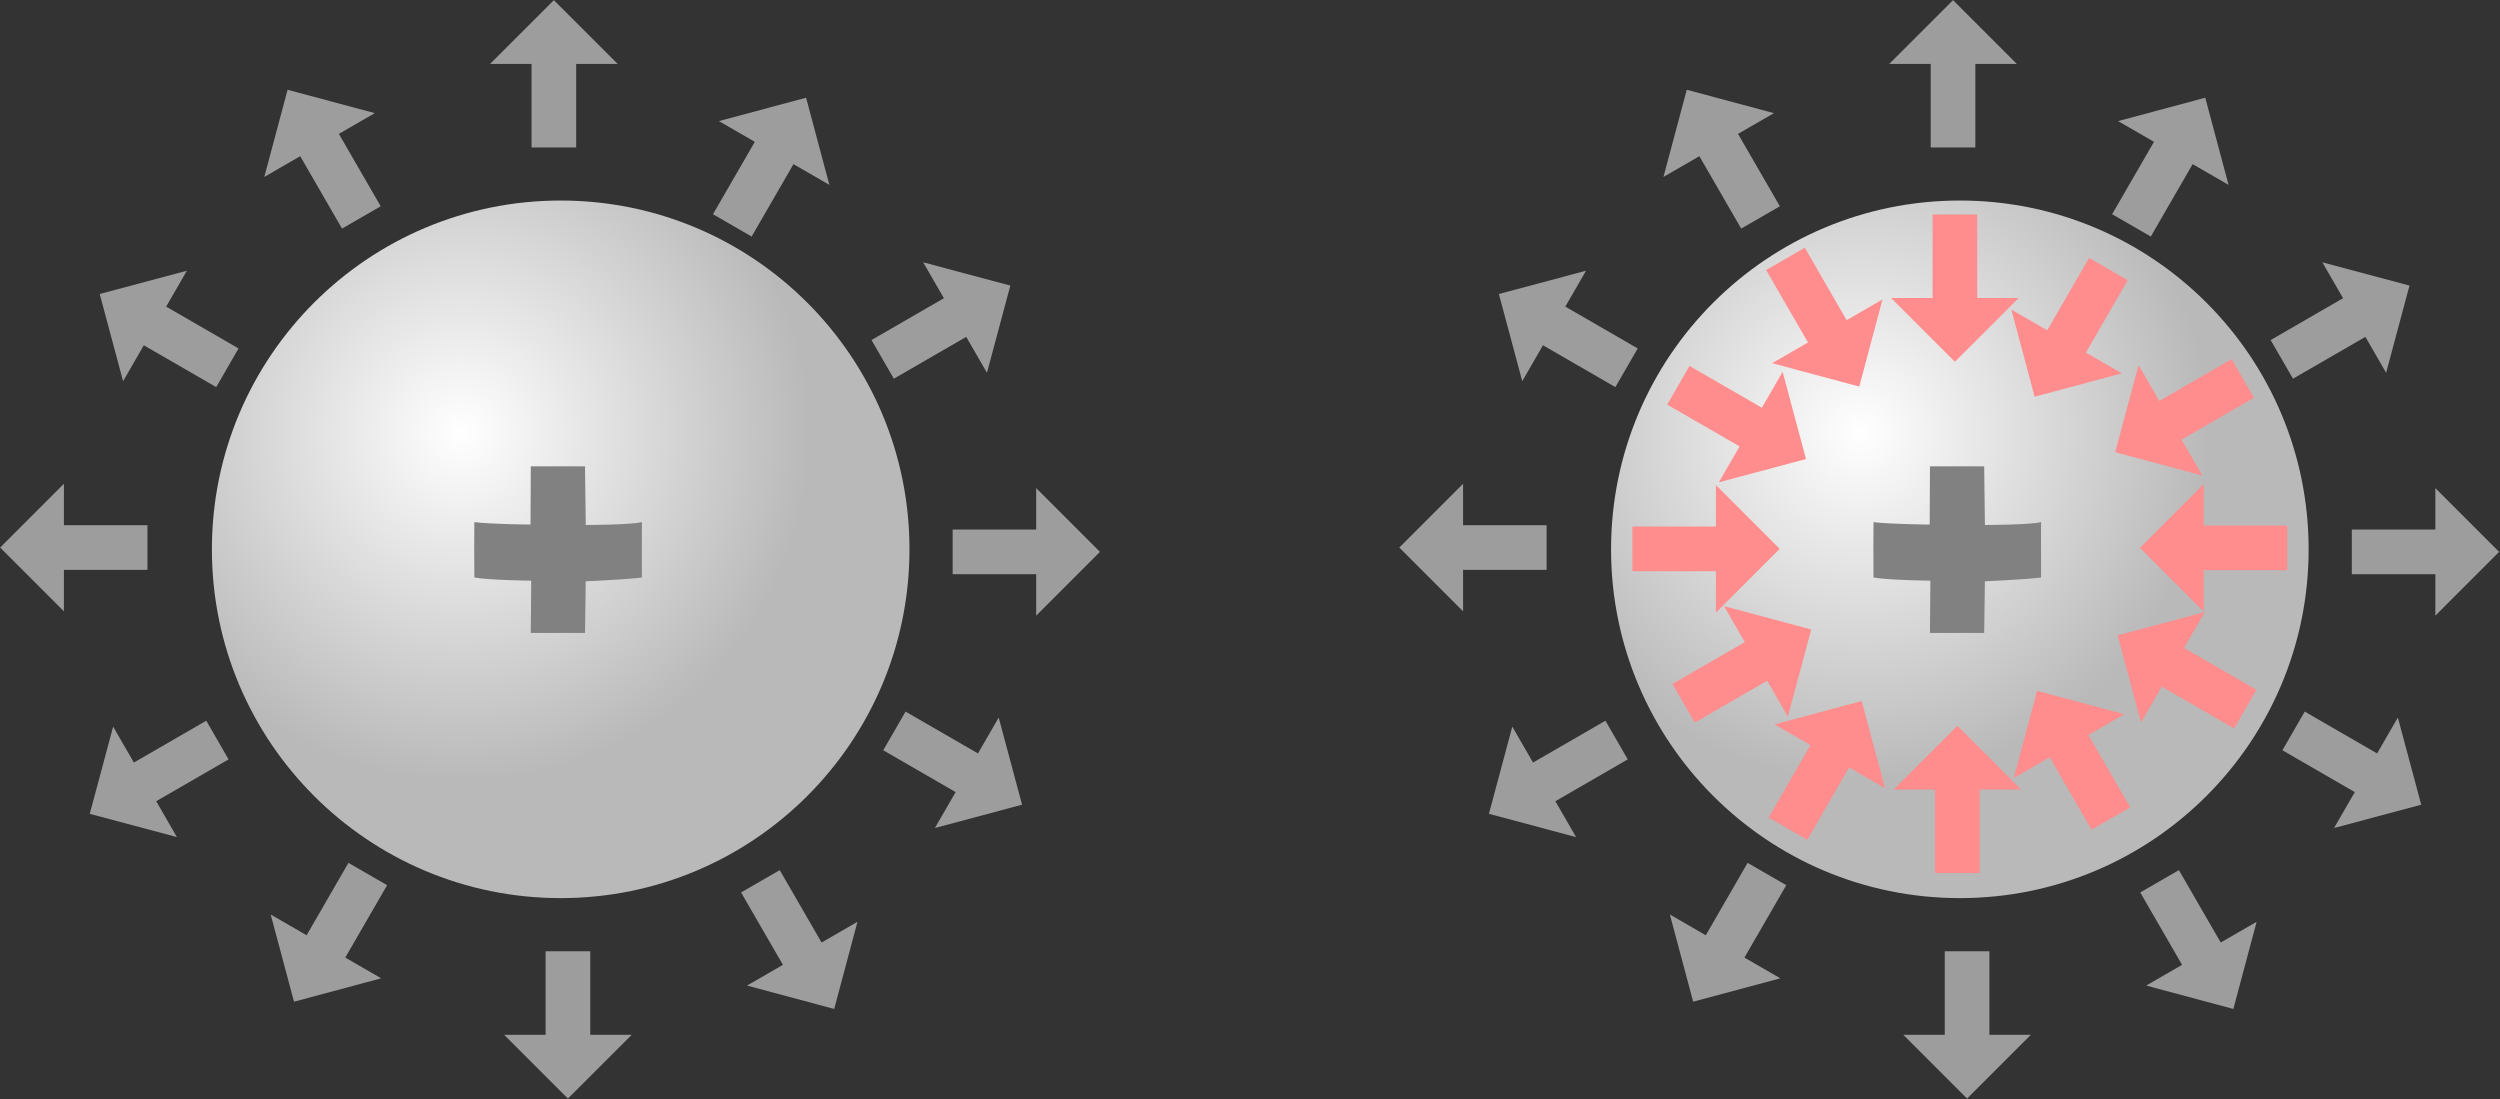
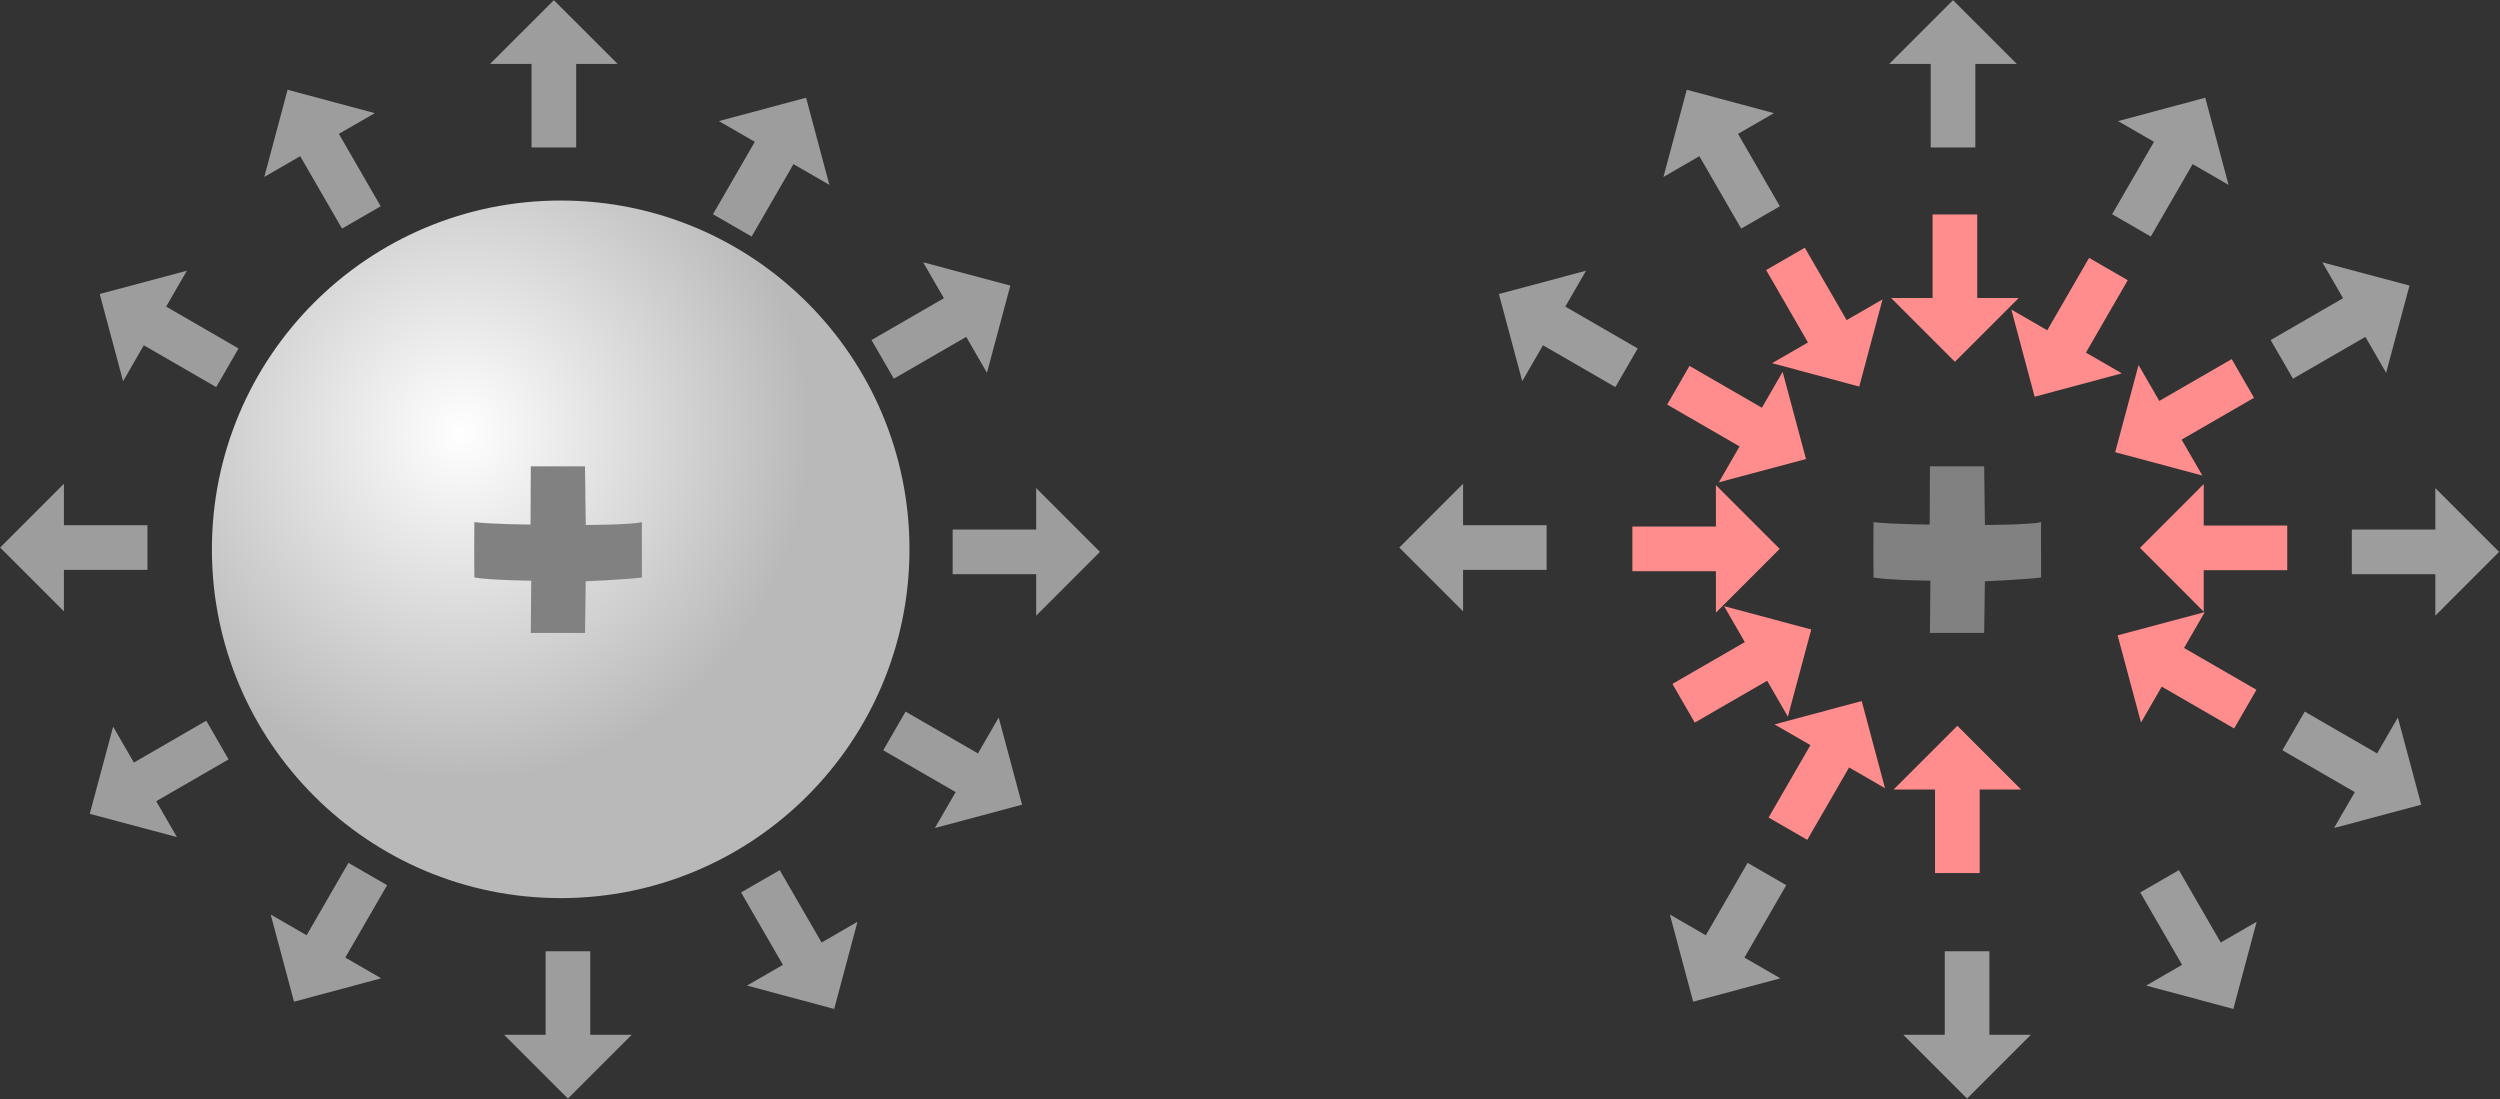
<svg xmlns="http://www.w3.org/2000/svg" width="100%" height="100%" viewBox="0 0 2147 944" version="1.1" xml:space="preserve" style="fill-rule:evenodd;clip-rule:evenodd;stroke-linejoin:round;stroke-miterlimit:2;">
  <rect x="0" y="0" width="2147" height="944" fill="#333333" stroke="none" />
  <g transform="matrix(1,0,0,1,-119.77,-129.477)">
    <circle cx="601.287" cy="601.235" r="299.541" style="fill:url(#_Radial1);" />
    <g transform="matrix(1,0,0,1,1201.6,0)">
-       <circle cx="601.287" cy="601.235" r="299.541" style="fill:url(#_Radial2);" />
-     </g>
+       </g>
    <g transform="matrix(0.159,0,0,0.159,431.927,387.084)">
      <path d="M906.065,1516.14C906.065,1516.14 691.068,1514.23 598.86,1499.25C597.967,1432.17 597.724,1250.67 598.86,1199.9C685.715,1211.2 902.316,1213.13 902.316,1213.13L903.698,898.583L1196.56,898.583L1200.55,1215.45C1200.55,1215.45 1449.46,1214.6 1503.83,1199.9C1502.5,1264.99 1504.7,1437.01 1503.83,1499.25C1407.85,1510.59 1200.38,1519.64 1200.38,1519.64L1196.56,1798.58L903.698,1798.58L906.065,1516.14Z" style="fill:rgb(129,129,129);" />
    </g>
    <g transform="matrix(0.159,0,0,0.159,1633.53,387.084)">
      <path d="M906.065,1516.14C906.065,1516.14 691.068,1514.23 598.86,1499.25C597.967,1432.17 597.724,1250.67 598.86,1199.9C685.715,1211.2 902.316,1213.13 902.316,1213.13L903.698,898.583L1196.56,898.583L1200.55,1215.45C1200.55,1215.45 1449.46,1214.6 1503.83,1199.9C1502.5,1264.99 1504.7,1437.01 1503.83,1499.25C1407.85,1510.59 1200.38,1519.64 1200.38,1519.64L1196.56,1798.58L903.698,1798.58L906.065,1516.14Z" style="fill:rgb(129,129,129);" />
    </g>
    <g transform="matrix(0.615,0,0,1,200.875,-351.288)">
      <path d="M1198.42,973.881L1198.42,935.539L1315.07,935.539L1315.07,899.935L1404.12,954.71L1315.07,1009.49L1315.07,973.881L1198.42,973.881Z" style="fill:rgb(157,157,157);" />
    </g>
    <g transform="matrix(0.615,0,0,1,1402.48,-351.288)">
      <path d="M1198.42,973.881L1198.42,935.539L1315.07,935.539L1315.07,899.935L1404.12,954.71L1315.07,1009.49L1315.07,973.881L1198.42,973.881Z" style="fill:rgb(157,157,157);" />
    </g>
    <g transform="matrix(0.615,0,0,1,784.623,-353.858)">
      <path d="M1198.42,973.881L1198.42,935.539L1315.07,935.539L1315.07,899.935L1404.12,954.71L1315.07,1009.49L1315.07,973.881L1198.42,973.881Z" style="fill:rgb(255,141,141);" />
    </g>
    <g transform="matrix(0.533,0.308,-0.5,0.866,1399.72,-735.57)">
      <path d="M1198.42,973.881L1198.42,935.539L1315.07,935.539L1315.07,899.935L1404.12,954.71L1315.07,1009.49L1315.07,973.881L1198.42,973.881Z" style="fill:rgb(255,141,141);" />
    </g>
    <g transform="matrix(0.533,-0.308,-0.5,-0.866,1404.23,1929.33)">
      <path d="M1198.42,973.881L1198.42,935.539L1315.07,935.539L1315.07,899.935L1404.12,954.71L1315.07,1009.49L1315.07,973.881L1198.42,973.881Z" style="fill:rgb(255,141,141);" />
    </g>
    <g transform="matrix(-0.308,0.533,-0.866,-0.5,3126.37,199.14)">
      <path d="M1198.42,973.881L1198.42,935.539L1315.07,935.539L1315.07,899.935L1404.12,954.71L1315.07,1009.49L1315.07,973.881L1198.42,973.881Z" style="fill:rgb(255,141,141);" />
    </g>
    <g transform="matrix(-0.308,-0.533,-0.866,0.5,3128.47,993.829)">
-       <path d="M1198.42,973.881L1198.42,935.539L1315.07,935.539L1315.07,899.935L1404.12,954.71L1315.07,1009.49L1315.07,973.881L1198.42,973.881Z" style="fill:rgb(255,141,141);" />
-     </g>
+       </g>
    <g transform="matrix(0.308,0.533,-0.866,0.5,2110.8,-764.297)">
      <path d="M1198.42,973.881L1198.42,935.539L1315.07,935.539L1315.07,899.935L1404.12,954.71L1315.07,1009.49L1315.07,973.881L1198.42,973.881Z" style="fill:rgb(255,141,141);" />
    </g>
    <g transform="matrix(0.308,-0.533,-0.866,-0.5,2112.91,1957.27)">
      <path d="M1198.42,973.881L1198.42,935.539L1315.07,935.539L1315.07,899.935L1404.12,954.71L1315.07,1009.49L1315.07,973.881L1198.42,973.881Z" style="fill:rgb(255,141,141);" />
    </g>
    <g transform="matrix(-0.533,0.308,-0.5,-0.866,3162.04,912.148)">
      <path d="M1198.42,973.881L1198.42,935.539L1315.07,935.539L1315.07,899.935L1404.12,954.71L1315.07,1009.49L1315.07,973.881L1198.42,973.881Z" style="fill:rgb(255,141,141);" />
    </g>
    <g transform="matrix(-0.533,-0.308,-0.5,0.866,3164.14,280.821)">
      <path d="M1198.42,973.881L1198.42,935.539L1315.07,935.539L1315.07,899.935L1404.12,954.71L1315.07,1009.49L1315.07,973.881L1198.42,973.881Z" style="fill:rgb(255,141,141);" />
    </g>
    <g transform="matrix(0,0.615,-1,-5.55112e-17,2753.35,-423.352)">
      <path d="M1198.42,973.881L1198.42,935.539L1315.07,935.539L1315.07,899.935L1404.12,954.71L1315.07,1009.49L1315.07,973.881L1198.42,973.881Z" style="fill:rgb(255,141,141);" />
    </g>
    <g transform="matrix(0,-0.615,-1,5.55112e-17,2755.46,1616.32)">
      <path d="M1198.42,973.881L1198.42,935.539L1315.07,935.539L1315.07,899.935L1404.12,954.71L1315.07,1009.49L1315.07,973.881L1198.42,973.881Z" style="fill:rgb(255,141,141);" />
    </g>
    <g transform="matrix(-0.615,3.76632e-17,-5.72119e-18,-1,2821.09,1554.7)">
      <path d="M1198.42,973.881L1198.42,935.539L1315.07,935.539L1315.07,899.935L1404.12,954.71L1315.07,1009.49L1315.07,973.881L1198.42,973.881Z" style="fill:rgb(255,141,141);" />
    </g>
    <g transform="matrix(3.76632e-17,-0.615,1,6.12323e-17,-359.28,993.132)">
      <path d="M1198.42,973.881L1198.42,935.539L1315.07,935.539L1315.07,899.935L1404.12,954.71L1315.07,1009.49L1315.07,973.881L1198.42,973.881Z" style="fill:rgb(157,157,157);" />
    </g>
    <g transform="matrix(3.76632e-17,-0.615,1,6.12323e-17,842.322,993.132)">
      <path d="M1198.42,973.881L1198.42,935.539L1315.07,935.539L1315.07,899.935L1404.12,954.71L1315.07,1009.49L1315.07,973.881L1198.42,973.881Z" style="fill:rgb(157,157,157);" />
    </g>
    <g transform="matrix(3.76632e-17,0.615,-1,6.12323e-17,1562.21,209.393)">
      <path d="M1198.42,973.881L1198.42,935.539L1315.07,935.539L1315.07,899.935L1404.12,954.71L1315.07,1009.49L1315.07,973.881L1198.42,973.881Z" style="fill:rgb(157,157,157);" />
    </g>
    <g transform="matrix(3.76632e-17,0.615,-1,6.12323e-17,2763.81,209.393)">
      <path d="M1198.42,973.881L1198.42,935.539L1315.07,935.539L1315.07,899.935L1404.12,954.71L1315.07,1009.49L1315.07,973.881L1198.42,973.881Z" style="fill:rgb(157,157,157);" />
    </g>
    <g transform="matrix(-0.615,7.53264e-17,-1.22465e-16,-1,983.426,1554.42)">
      <path d="M1198.42,973.881L1198.42,935.539L1315.07,935.539L1315.07,899.935L1404.12,954.71L1315.07,1009.49L1315.07,973.881L1198.42,973.881Z" style="fill:rgb(157,157,157);" />
    </g>
    <g transform="matrix(-0.615,7.53264e-17,-1.22465e-16,-1,2185.03,1554.42)">
      <path d="M1198.42,973.881L1198.42,935.539L1315.07,935.539L1315.07,899.935L1404.12,954.71L1315.07,1009.49L1315.07,973.881L1198.42,973.881Z" style="fill:rgb(157,157,157);" />
    </g>
    <g transform="matrix(0.533,-0.308,0.5,0.866,-238.31,-19.561)">
      <path d="M1198.42,973.881L1198.42,935.539L1315.07,935.539L1315.07,899.935L1404.12,954.71L1315.07,1009.49L1315.07,973.881L1198.42,973.881Z" style="fill:rgb(157,157,157);" />
    </g>
    <g transform="matrix(0.533,-0.308,0.5,0.866,963.292,-19.561)">
      <path d="M1198.42,973.881L1198.42,935.539L1315.07,935.539L1315.07,899.935L1404.12,954.71L1315.07,1009.49L1315.07,973.881L1198.42,973.881Z" style="fill:rgb(157,157,157);" />
    </g>
    <g transform="matrix(-0.308,-0.533,0.866,-0.5,-27.553,1432.32)">
      <path d="M1198.42,973.881L1198.42,935.539L1315.07,935.539L1315.07,899.935L1404.12,954.71L1315.07,1009.49L1315.07,973.881L1198.42,973.881Z" style="fill:rgb(157,157,157);" />
    </g>
    <g transform="matrix(-0.308,-0.533,0.866,-0.5,1174.05,1432.32)">
      <path d="M1198.42,973.881L1198.42,935.539L1315.07,935.539L1315.07,899.935L1404.12,954.71L1315.07,1009.49L1315.07,973.881L1198.42,973.881Z" style="fill:rgb(157,157,157);" />
    </g>
    <g transform="matrix(0.308,0.533,-0.866,0.5,1230.48,-229.792)">
      <path d="M1198.42,973.881L1198.42,935.539L1315.07,935.539L1315.07,899.935L1404.12,954.71L1315.07,1009.49L1315.07,973.881L1198.42,973.881Z" style="fill:rgb(157,157,157);" />
    </g>
    <g transform="matrix(0.308,0.533,-0.866,0.5,2432.08,-229.792)">
      <path d="M1198.42,973.881L1198.42,935.539L1315.07,935.539L1315.07,899.935L1404.12,954.71L1315.07,1009.49L1315.07,973.881L1198.42,973.881Z" style="fill:rgb(157,157,157);" />
    </g>
    <g transform="matrix(-0.533,0.308,-0.5,-0.866,1422.61,1222.69)">
      <path d="M1198.42,973.881L1198.42,935.539L1315.07,935.539L1315.07,899.935L1404.12,954.71L1315.07,1009.49L1315.07,973.881L1198.42,973.881Z" style="fill:rgb(157,157,157);" />
    </g>
    <g transform="matrix(-0.533,0.308,-0.5,-0.866,2624.21,1222.69)">
-       <path d="M1198.42,973.881L1198.42,935.539L1315.07,935.539L1315.07,899.935L1404.12,954.71L1315.07,1009.49L1315.07,973.881L1198.42,973.881Z" style="fill:rgb(157,157,157);" />
-     </g>
+       </g>
    <g transform="matrix(0.308,-0.533,0.866,0.5,-447.212,484.44)">
      <path d="M1198.42,973.881L1198.42,935.539L1315.07,935.539L1315.07,899.935L1404.12,954.71L1315.07,1009.49L1315.07,973.881L1198.42,973.881Z" style="fill:rgb(157,157,157);" />
    </g>
    <g transform="matrix(0.308,-0.533,0.866,0.5,754.39,484.44)">
      <path d="M1198.42,973.881L1198.42,935.539L1315.07,935.539L1315.07,899.935L1404.12,954.71L1315.07,1009.49L1315.07,973.881L1198.42,973.881Z" style="fill:rgb(157,157,157);" />
    </g>
    <g transform="matrix(-0.533,-0.308,0.5,-0.866,476.448,1641.22)">
      <path d="M1198.42,973.881L1198.42,935.539L1315.07,935.539L1315.07,899.935L1404.12,954.71L1315.07,1009.49L1315.07,973.881L1198.42,973.881Z" style="fill:rgb(157,157,157);" />
    </g>
    <g transform="matrix(-0.533,-0.308,0.5,-0.866,1678.05,1641.22)">
      <path d="M1198.42,973.881L1198.42,935.539L1315.07,935.539L1315.07,899.935L1404.12,954.71L1315.07,1009.49L1315.07,973.881L1198.42,973.881Z" style="fill:rgb(157,157,157);" />
    </g>
    <g transform="matrix(0.533,0.308,-0.5,0.866,726.482,-438.694)">
      <path d="M1198.42,973.881L1198.42,935.539L1315.07,935.539L1315.07,899.935L1404.12,954.71L1315.07,1009.49L1315.07,973.881L1198.42,973.881Z" style="fill:rgb(157,157,157);" />
    </g>
    <g transform="matrix(0.533,0.308,-0.5,0.866,1928.08,-438.694)">
      <path d="M1198.42,973.881L1198.42,935.539L1315.07,935.539L1315.07,899.935L1404.12,954.71L1315.07,1009.49L1315.07,973.881L1198.42,973.881Z" style="fill:rgb(157,157,157);" />
    </g>
    <g transform="matrix(-0.308,0.533,-0.866,-0.5,1631.51,718.686)">
      <path d="M1198.42,973.881L1198.42,935.539L1315.07,935.539L1315.07,899.935L1404.12,954.71L1315.07,1009.49L1315.07,973.881L1198.42,973.881Z" style="fill:rgb(157,157,157);" />
    </g>
    <g transform="matrix(-0.308,0.533,-0.866,-0.5,2833.11,718.686)">
      <path d="M1198.42,973.881L1198.42,935.539L1315.07,935.539L1315.07,899.935L1404.12,954.71L1315.07,1009.49L1315.07,973.881L1198.42,973.881Z" style="fill:rgb(157,157,157);" />
    </g>
  </g>
  <defs>
    <radialGradient id="_Radial1" cx="0" cy="0" r="1" gradientUnits="userSpaceOnUse" gradientTransform="matrix(299.541,0,0,299.541,515.89,500.744)">
      <stop offset="0" style="stop-color:white;stop-opacity:1" />
      <stop offset="1" style="stop-color:rgb(185,185,185);stop-opacity:1" />
    </radialGradient>
    <radialGradient id="_Radial2" cx="0" cy="0" r="1" gradientUnits="userSpaceOnUse" gradientTransform="matrix(299.541,0,0,299.541,515.89,500.744)">
      <stop offset="0" style="stop-color:white;stop-opacity:1" />
      <stop offset="1" style="stop-color:rgb(185,185,185);stop-opacity:1" />
    </radialGradient>
  </defs>
</svg>